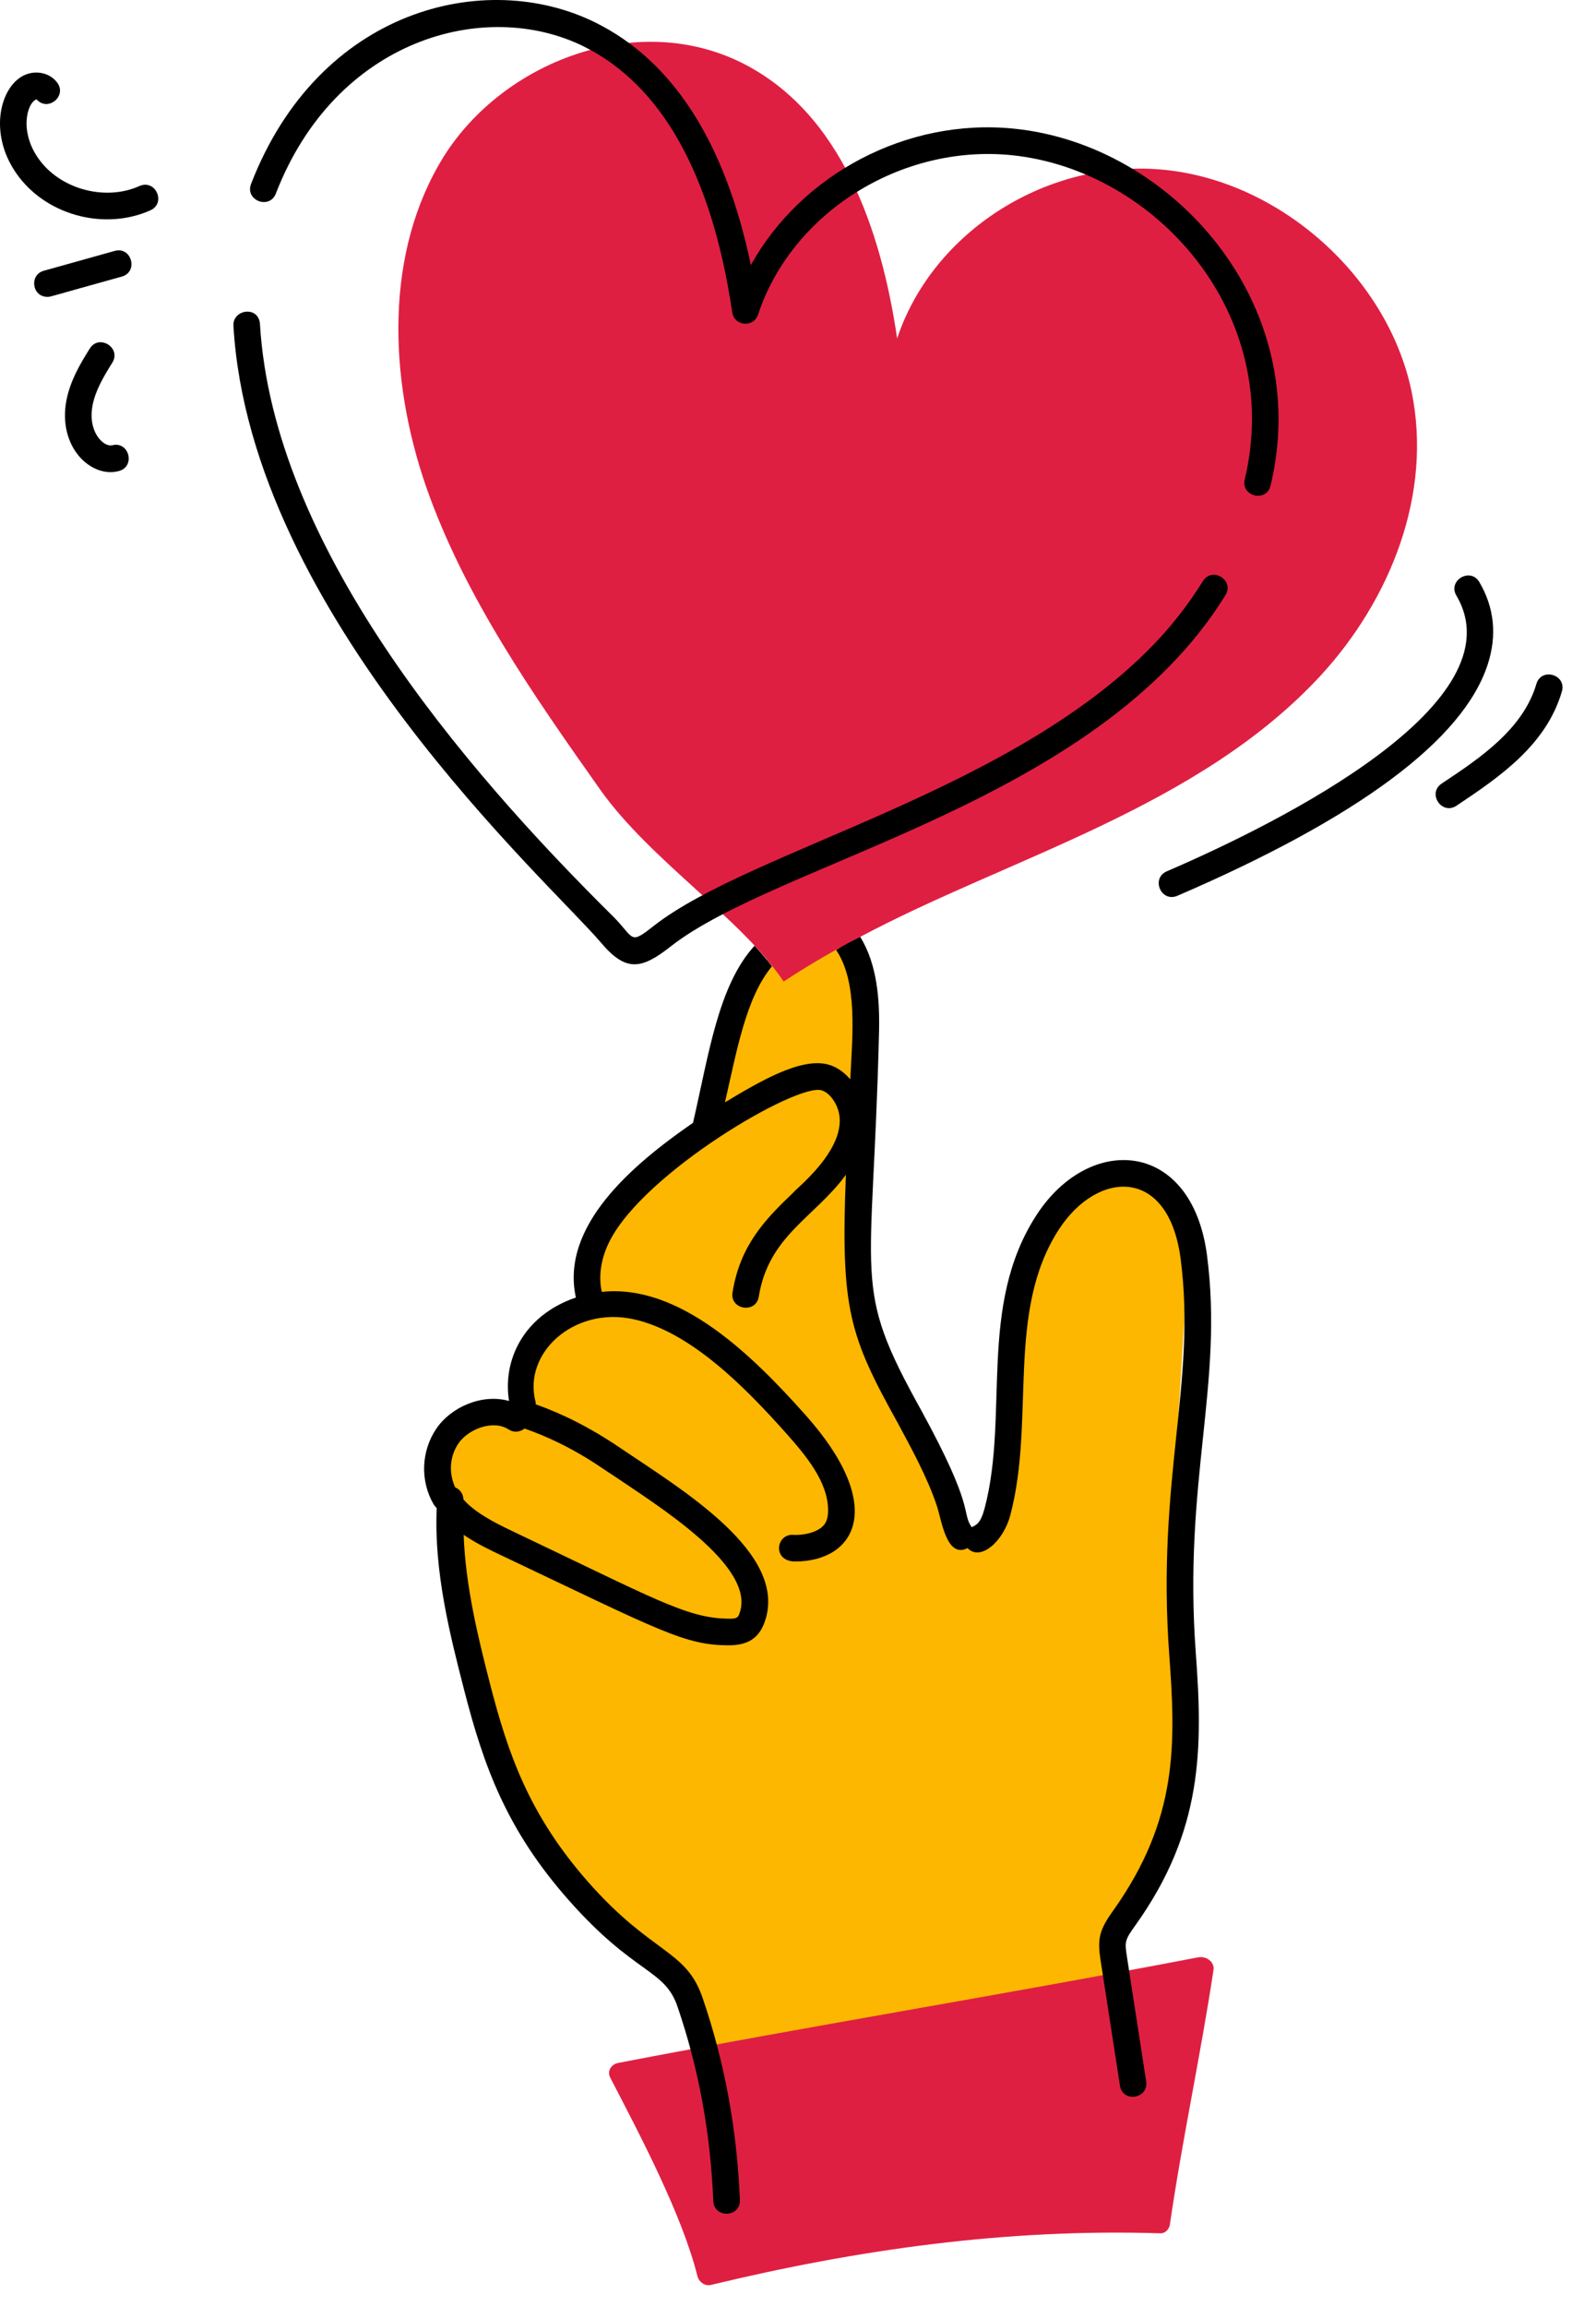
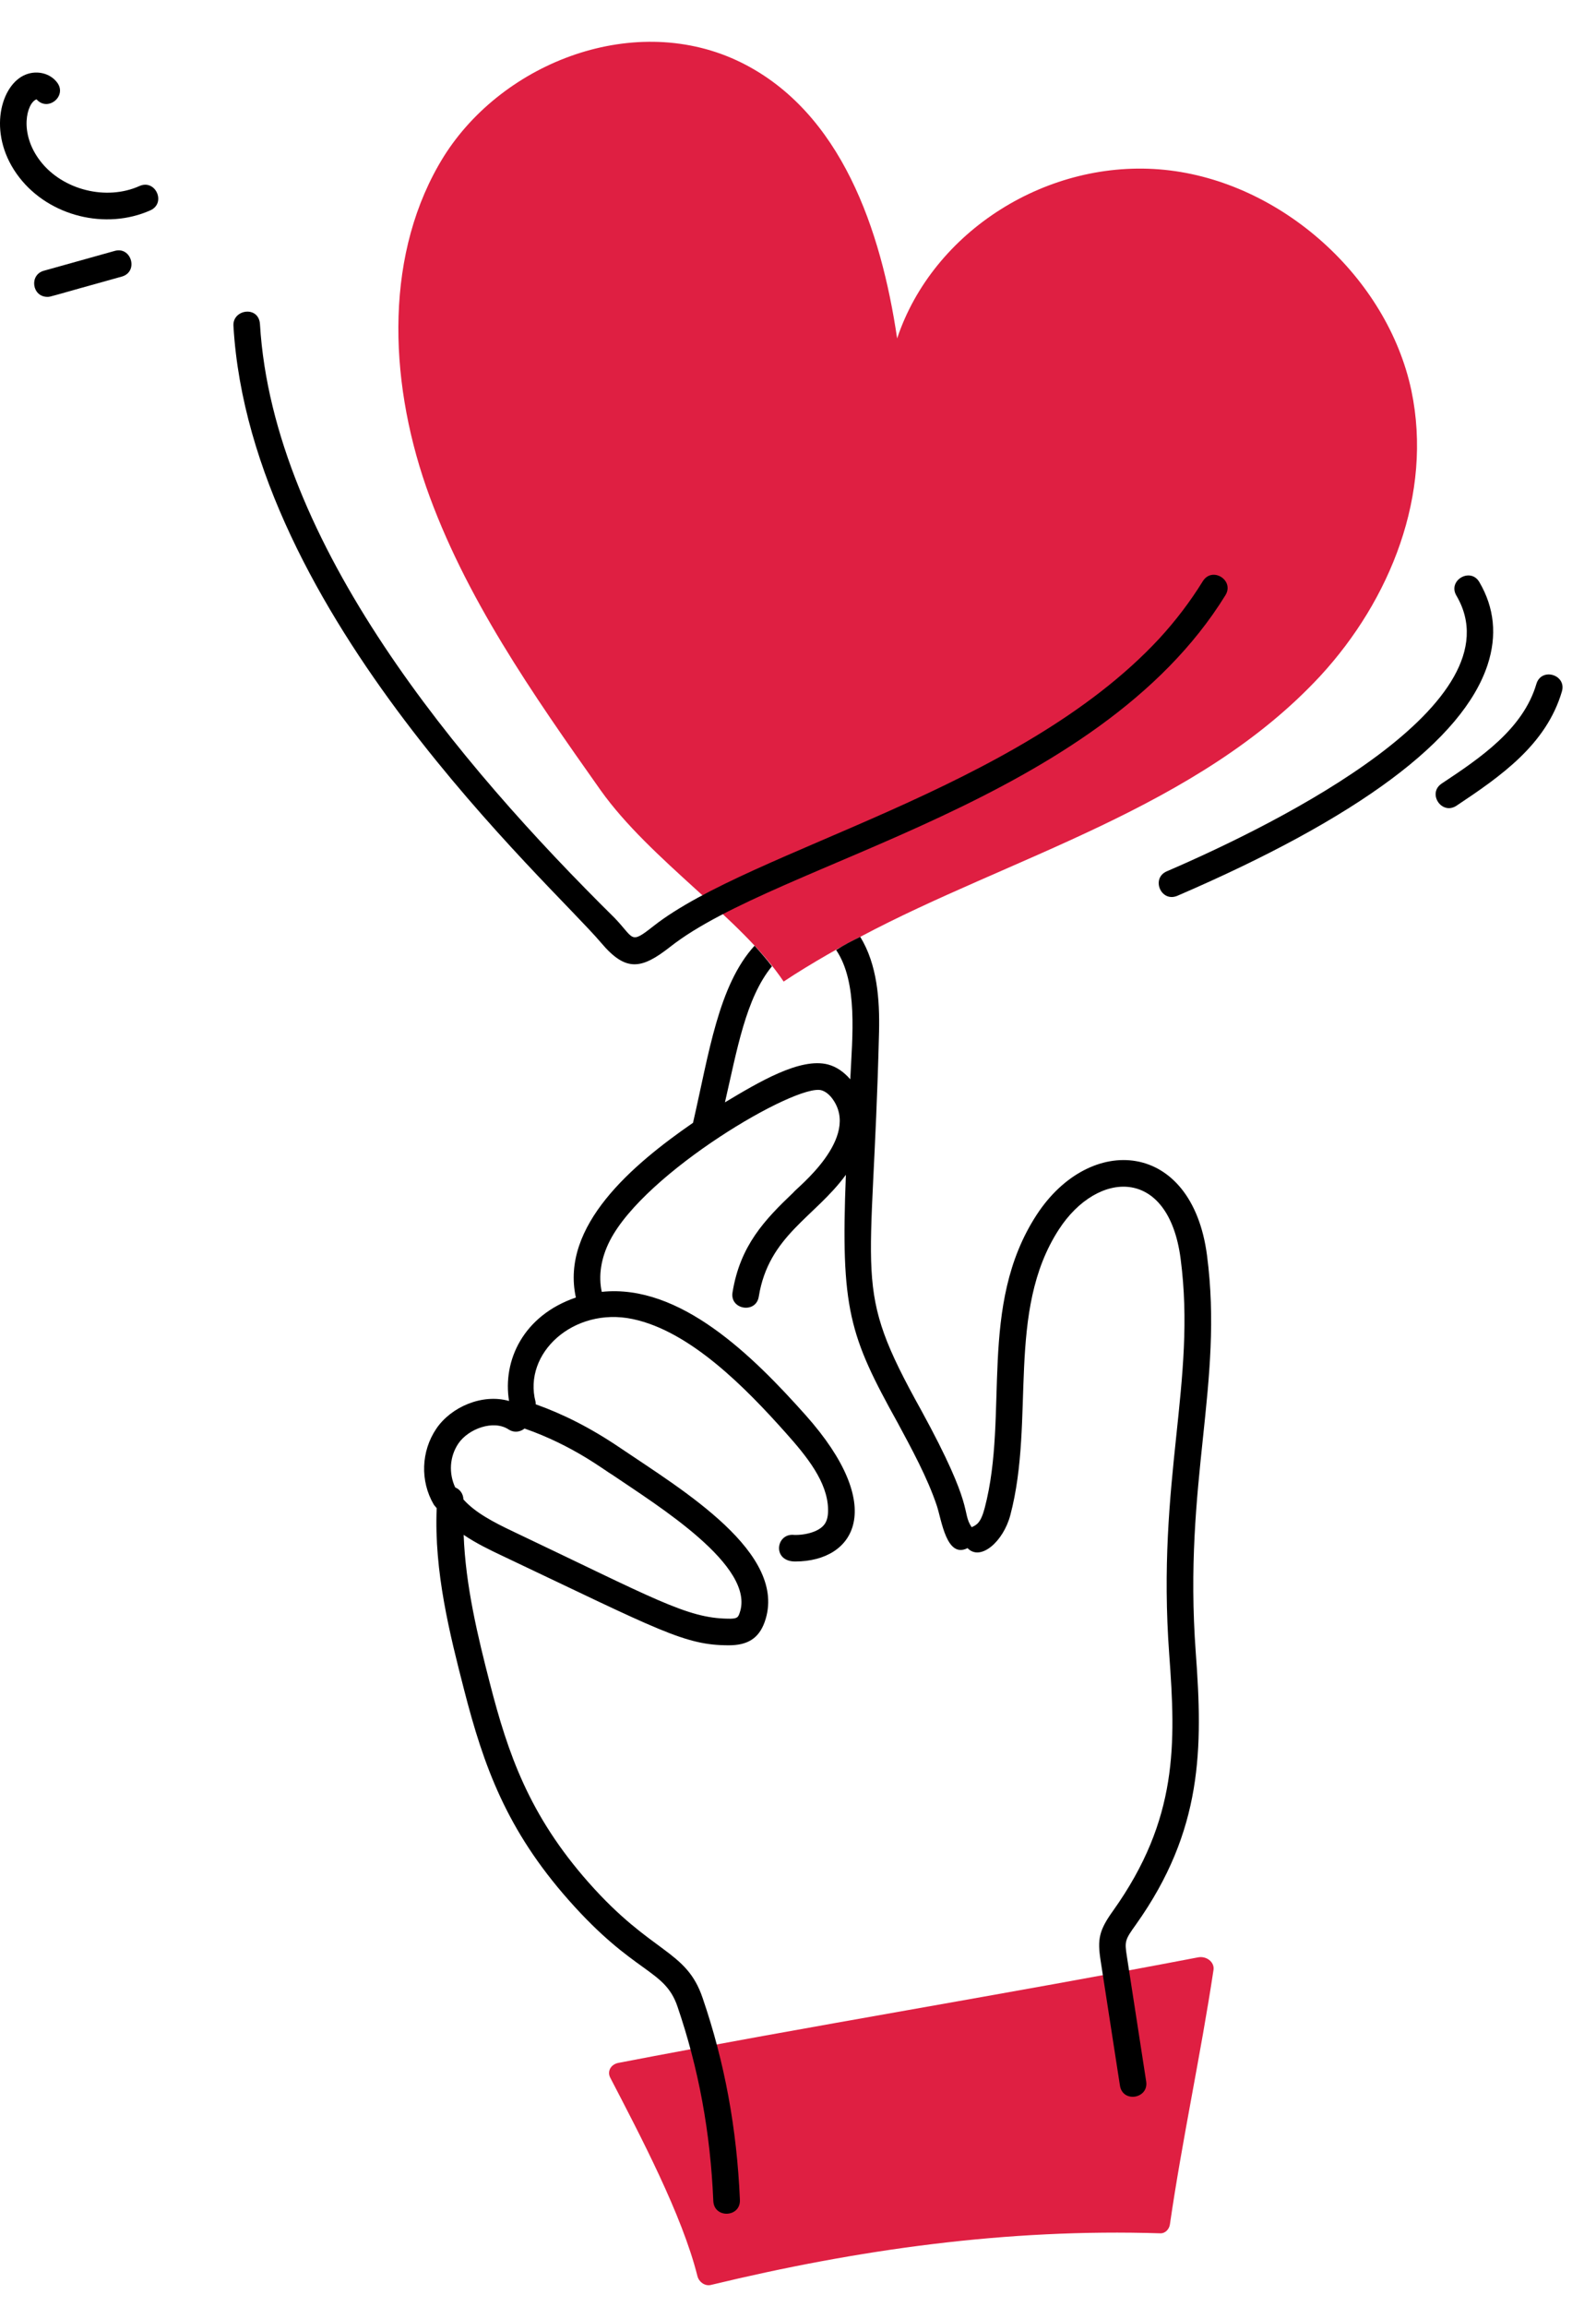
<svg xmlns="http://www.w3.org/2000/svg" width="45" height="65" viewBox="0 0 45 65" fill="none">
-   <path d="M21 27.5L23 26L24.339 27V29.5V34L24.5 37.5L26.5 42L27.5 43.5L28 42.5L28.5 39L29 35.5L30.5 33.5L32.5 33L33.5 35.5L33 43.5L33.5 49.5L32 53.76L31.5 55L32 57.5L20.5 59L19 56L17 54L14.5 50.5L13 45V43L12.5 41.5L13 40H14.5L15 38L16.5 37L17 34.5L20 31.5L21 27.5Z" fill="#FEB700" />
  <path d="M19.664 64.126C19.703 64.287 19.871 64.418 20.043 64.377C24.182 63.378 28.394 62.784 32.714 62.922C32.864 62.927 32.968 62.798 32.986 62.671C33.33 60.301 33.859 57.87 34.216 55.497C34.246 55.283 34.02 55.101 33.78 55.147C28.427 56.173 22.788 57.09 17.437 58.12C17.224 58.161 17.115 58.355 17.204 58.533C18.058 60.177 19.233 62.406 19.664 64.126Z" fill="#DF1F42" />
  <path d="M37.235 19.035C33.78 22.77 28.457 24.157 24.255 26.395C23.887 26.571 22.861 27.144 22.095 27.655C20.918 25.889 18.343 24.242 16.935 22.265C15.025 19.564 13.095 16.805 12.015 13.715C10.945 10.625 10.845 7.085 12.515 4.405C14.195 1.735 17.935 0.295 20.905 1.765C23.725 3.165 24.845 6.485 25.295 9.535C26.305 6.505 29.555 4.455 32.835 4.785C36.115 5.115 39.115 7.805 39.795 11.005C40.405 13.925 39.195 16.905 37.235 19.035Z" fill="#DF1F42" />
  <path d="M29.228 34.228C27.56 36.791 28.46 39.844 27.763 42.491C27.651 42.914 27.534 42.964 27.396 43.028C27.094 42.569 27.515 42.548 25.975 39.735C23.996 36.174 24.61 36.291 24.785 29.064C24.805 28.165 24.735 27.175 24.255 26.395C24.025 26.505 23.795 26.625 23.575 26.765C24.196 27.682 24.031 29.211 23.974 30.408C23.797 30.206 23.588 30.056 23.352 29.993C22.566 29.78 21.371 30.501 20.44 31.058C20.778 29.598 21.027 28.121 21.765 27.225C21.615 27.025 21.445 26.835 21.275 26.645C20.254 27.763 19.99 29.68 19.54 31.634C17.837 32.81 15.795 34.537 16.237 36.557C14.751 37.063 14.166 38.338 14.353 39.472C13.599 39.257 12.716 39.639 12.301 40.254C11.872 40.889 11.843 41.726 12.228 42.386C12.252 42.426 12.287 42.455 12.313 42.493C12.236 44.283 12.683 46.044 13.085 47.608C13.636 49.753 14.28 51.552 16.034 53.534C17.894 55.639 18.736 55.462 19.101 56.531C19.699 58.279 20.03 60.072 20.112 62.011C20.134 62.511 20.883 62.478 20.862 61.98C20.776 59.967 20.432 58.105 19.81 56.289C19.344 54.919 18.388 55.066 16.596 53.038C14.915 51.137 14.321 49.403 13.811 47.42C13.477 46.124 13.126 44.686 13.073 43.243C13.427 43.484 13.813 43.669 14.158 43.832C18.614 45.944 19.304 46.355 20.548 46.355C21.062 46.355 21.389 46.175 21.56 45.699C22.247 43.765 19.227 41.972 17.492 40.797C16.623 40.208 15.847 39.83 15.105 39.565C15.103 39.543 15.107 39.522 15.101 39.5C14.738 38.123 16.174 36.816 17.833 37.162C19.466 37.502 21.037 39.117 22.151 40.365C22.748 41.033 23.332 41.75 23.348 42.521C23.352 42.698 23.322 42.837 23.256 42.933C23.091 43.182 22.619 43.266 22.34 43.242C21.869 43.242 21.784 43.994 22.422 43.994C24.107 43.991 25.027 42.461 22.71 39.865C21.227 38.204 19.176 36.165 16.967 36.397C16.87 35.955 16.941 35.453 17.193 34.96C18.182 33.023 22.445 30.525 23.158 30.717C23.263 30.746 23.37 30.825 23.458 30.94C24.305 32.057 22.43 33.495 22.369 33.598C21.564 34.365 20.868 35.089 20.654 36.412C20.574 36.902 21.317 37.02 21.394 36.531C21.673 34.809 22.974 34.3 23.85 33.099C23.7 36.886 23.943 37.624 25.315 40.095C25.693 40.799 26.151 41.632 26.415 42.425C26.55 42.832 26.688 43.92 27.281 43.617C27.64 43.997 28.291 43.437 28.488 42.682C29.197 39.993 28.354 36.947 29.857 34.637C30.944 32.964 32.947 32.857 33.288 35.464C33.743 38.93 32.605 41.68 32.967 46.613C33.153 49.131 33.221 51.251 31.389 53.827C30.987 54.385 30.939 54.634 31.032 55.236L31.577 58.758C31.653 59.257 32.393 59.129 32.317 58.643L31.773 55.121C31.706 54.695 31.717 54.656 32.028 54.223C33.921 51.562 33.915 49.25 33.715 46.558C33.36 41.729 34.506 38.987 34.032 35.367C33.606 32.122 30.734 31.918 29.228 34.228ZM20.853 45.447C20.811 45.569 20.788 45.614 20.516 45.605C19.364 45.588 18.446 45.039 14.478 43.154C13.896 42.879 13.391 42.61 13.066 42.245C13.063 42.092 12.972 41.962 12.835 41.907C12.65 41.511 12.675 41.041 12.922 40.673C13.204 40.255 13.917 39.99 14.345 40.277C14.488 40.369 14.665 40.35 14.79 40.248C16.165 40.726 17.058 41.436 17.264 41.551C18.517 42.405 21.326 44.126 20.853 45.447Z" fill="black" />
  <path d="M16.953 26.568C17.649 27.39 18.087 27.31 18.894 26.678C21.951 24.267 30.943 22.619 34.552 16.769C34.811 16.348 34.179 15.951 33.914 16.375C33.563 16.944 33.148 17.49 32.681 17.997C28.697 22.283 21.2 23.919 18.43 26.088C17.757 26.618 17.894 26.45 17.328 25.861C12.942 21.532 7.701 15.315 7.33 9.136C7.299 8.602 6.553 8.712 6.582 9.181C7.055 17.33 15.534 24.887 16.953 26.568Z" fill="black" />
-   <path d="M7.778 5.453C9.464 1.094 13.678 -0.064 16.456 1.307C18.659 2.398 20.069 4.92 20.646 8.801C20.703 9.188 21.246 9.242 21.374 8.865C22.325 5.988 25.407 4.059 28.522 4.372C32.575 4.784 36.21 8.837 35.096 13.507C34.98 13.987 35.709 14.166 35.825 13.681C37.048 8.574 33.067 4.079 28.598 3.626C25.559 3.313 22.583 4.923 21.171 7.468C20.448 4.014 18.976 1.718 16.788 0.635C13.681 -0.902 8.988 0.252 7.079 5.181C6.899 5.643 7.597 5.917 7.778 5.453Z" fill="black" />
  <path d="M41.711 16.4C41.462 15.973 40.811 16.352 41.064 16.781C42.836 19.796 36.131 23.157 32.898 24.549C32.445 24.745 32.734 25.432 33.195 25.239C38.306 23.038 41.25 20.847 41.944 18.729C42.214 17.906 42.135 17.123 41.711 16.4Z" fill="black" />
  <path d="M43.319 19.27C42.943 20.545 41.73 21.359 40.648 22.077C40.238 22.352 40.648 22.973 41.064 22.702C42.311 21.872 43.596 20.983 44.038 19.483C44.178 19.007 43.46 18.794 43.319 19.27Z" fill="black" />
  <path d="M3.933 5.241C3.001 5.661 1.771 5.355 1.142 4.545C0.524 3.752 0.753 2.897 1.03 2.798C1.346 3.159 1.896 2.71 1.614 2.329C1.406 2.047 0.997 1.962 0.663 2.129C-0.019 2.468 -0.355 3.845 0.55 5.006C1.399 6.095 2.984 6.486 4.24 5.926C4.691 5.723 4.387 5.04 3.933 5.241Z" fill="black" />
-   <path d="M3.16 12.546C2.918 12.599 2.464 12.166 2.611 11.415C2.692 11 2.92 10.612 3.166 10.219C3.431 9.796 2.789 9.402 2.531 9.821C2.256 10.257 1.981 10.73 1.875 11.27C1.616 12.597 2.573 13.481 3.351 13.271C3.831 13.145 3.639 12.417 3.16 12.546Z" fill="black" />
  <path d="M3.232 7.07L1.236 7.628C0.818 7.744 0.902 8.364 1.337 8.364C1.437 8.364 1.353 8.369 3.433 7.793C3.915 7.658 3.705 6.933 3.232 7.07Z" fill="black" />
</svg>